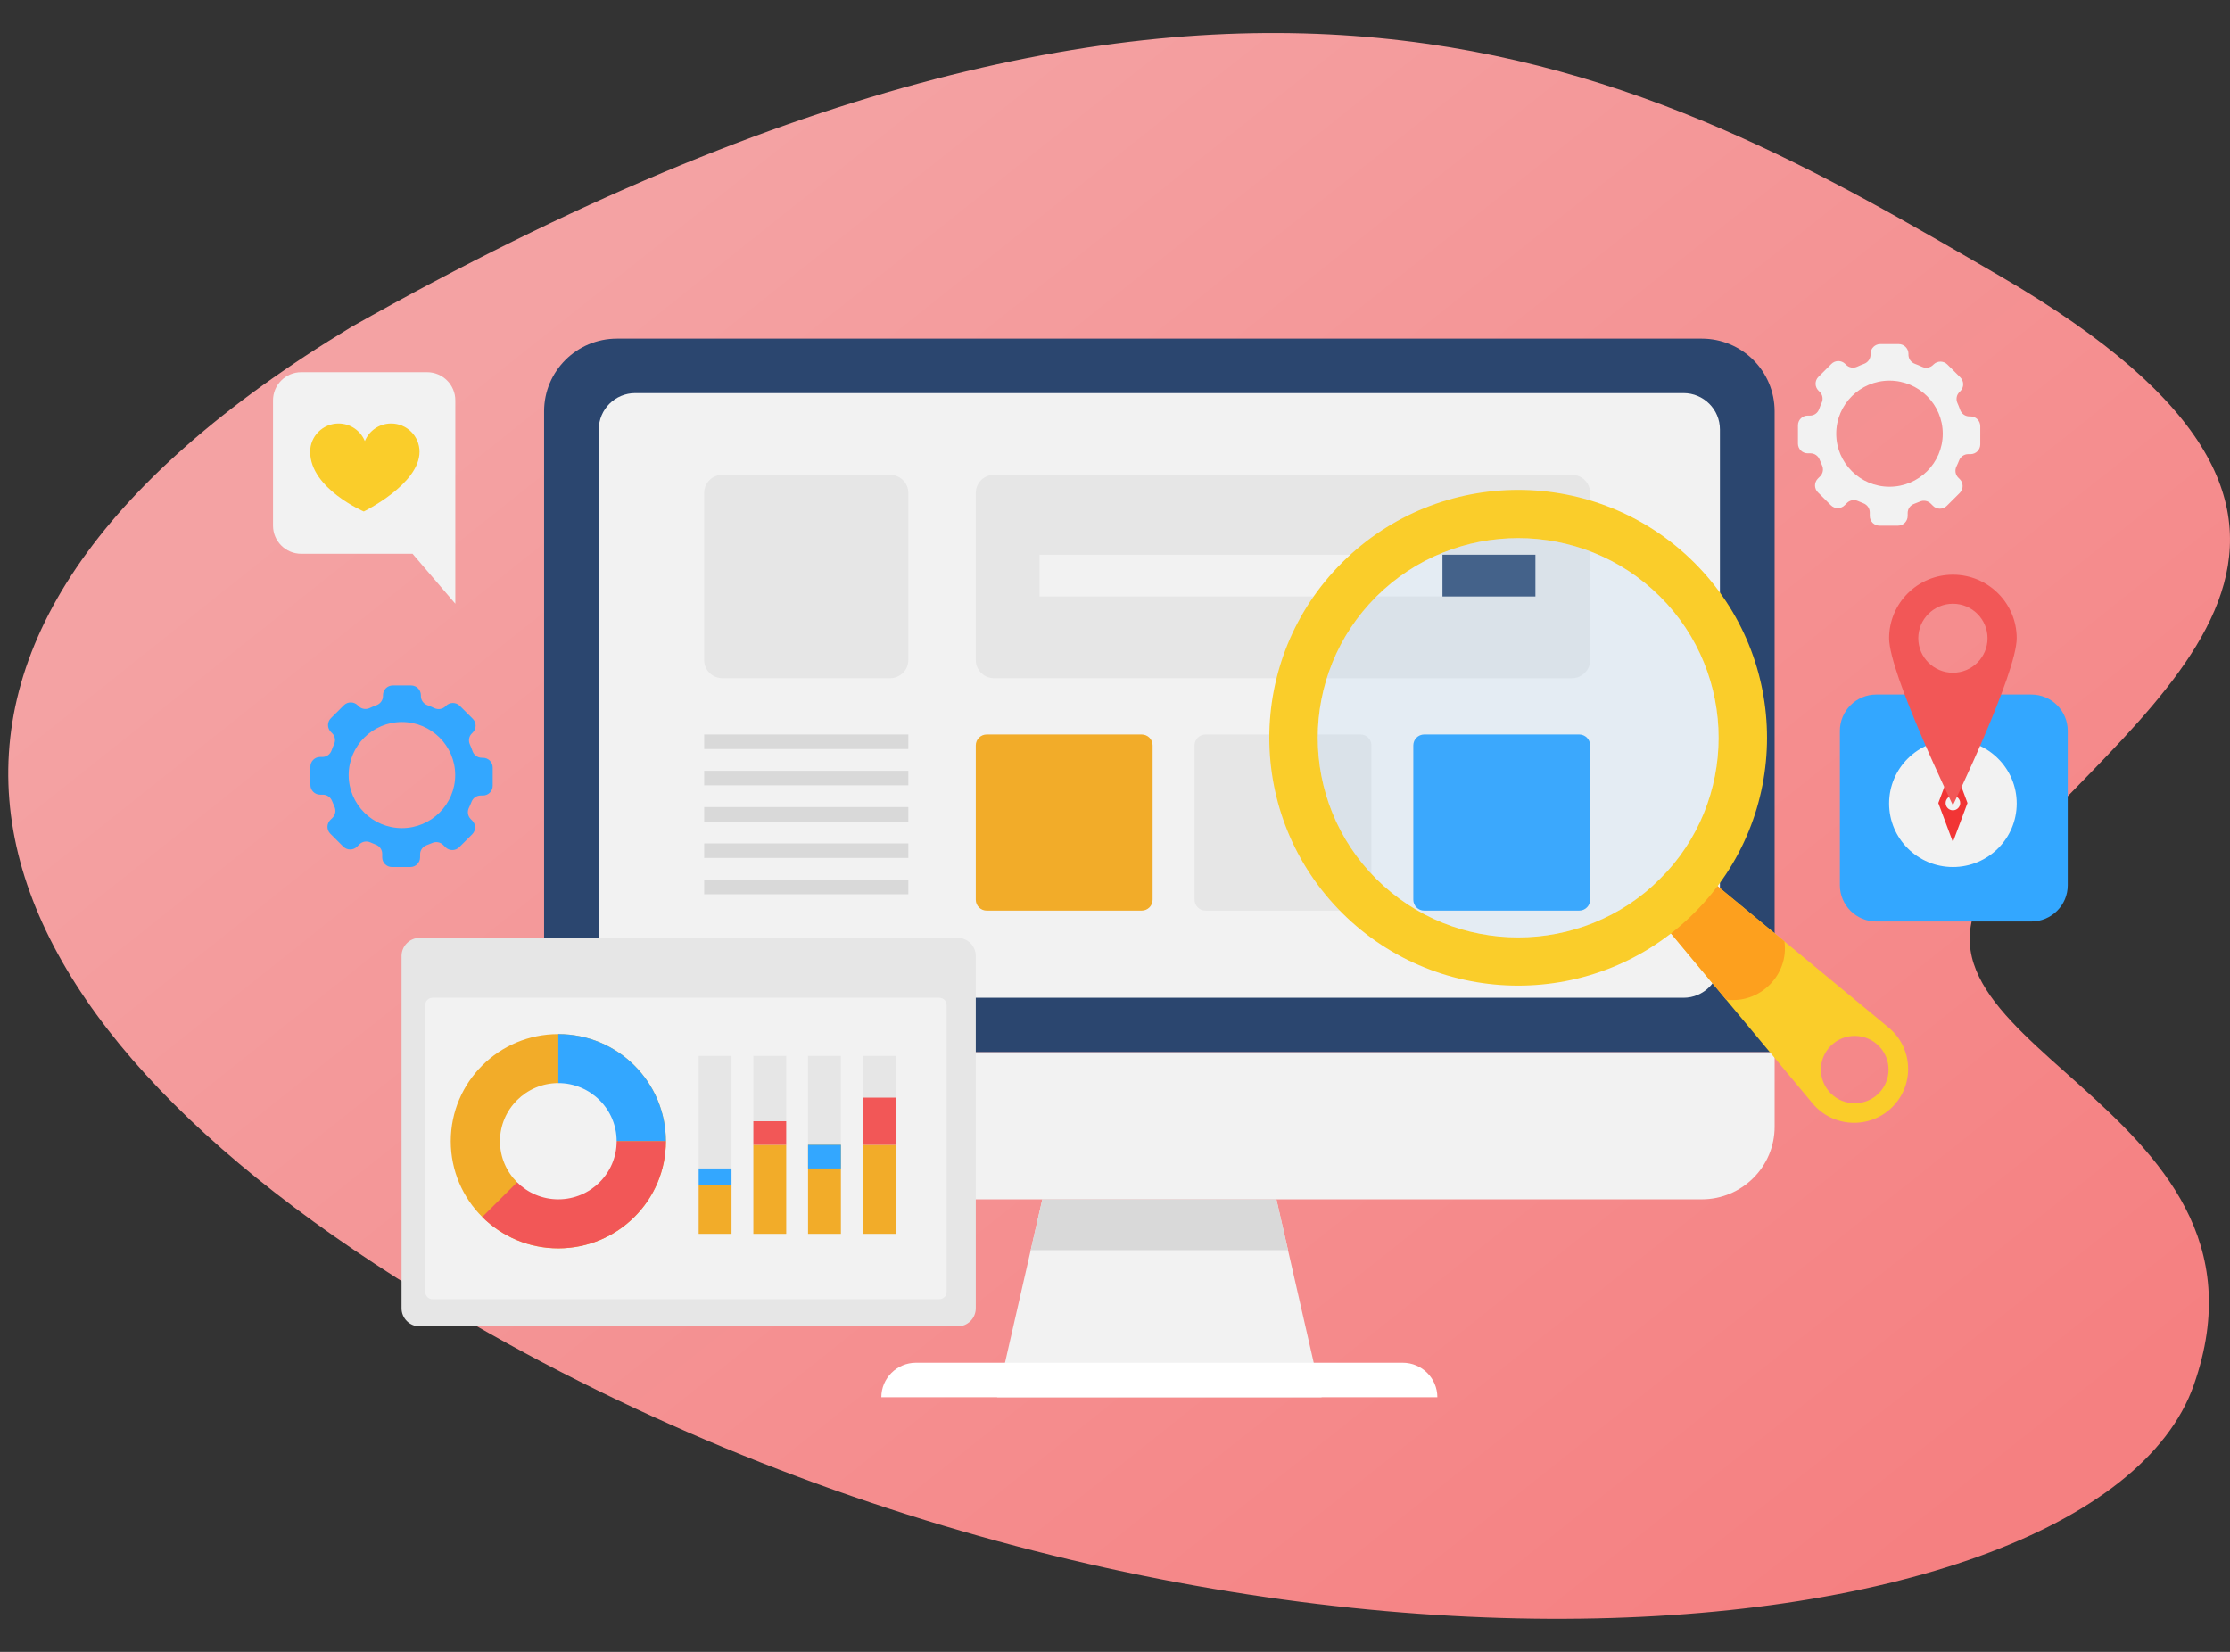
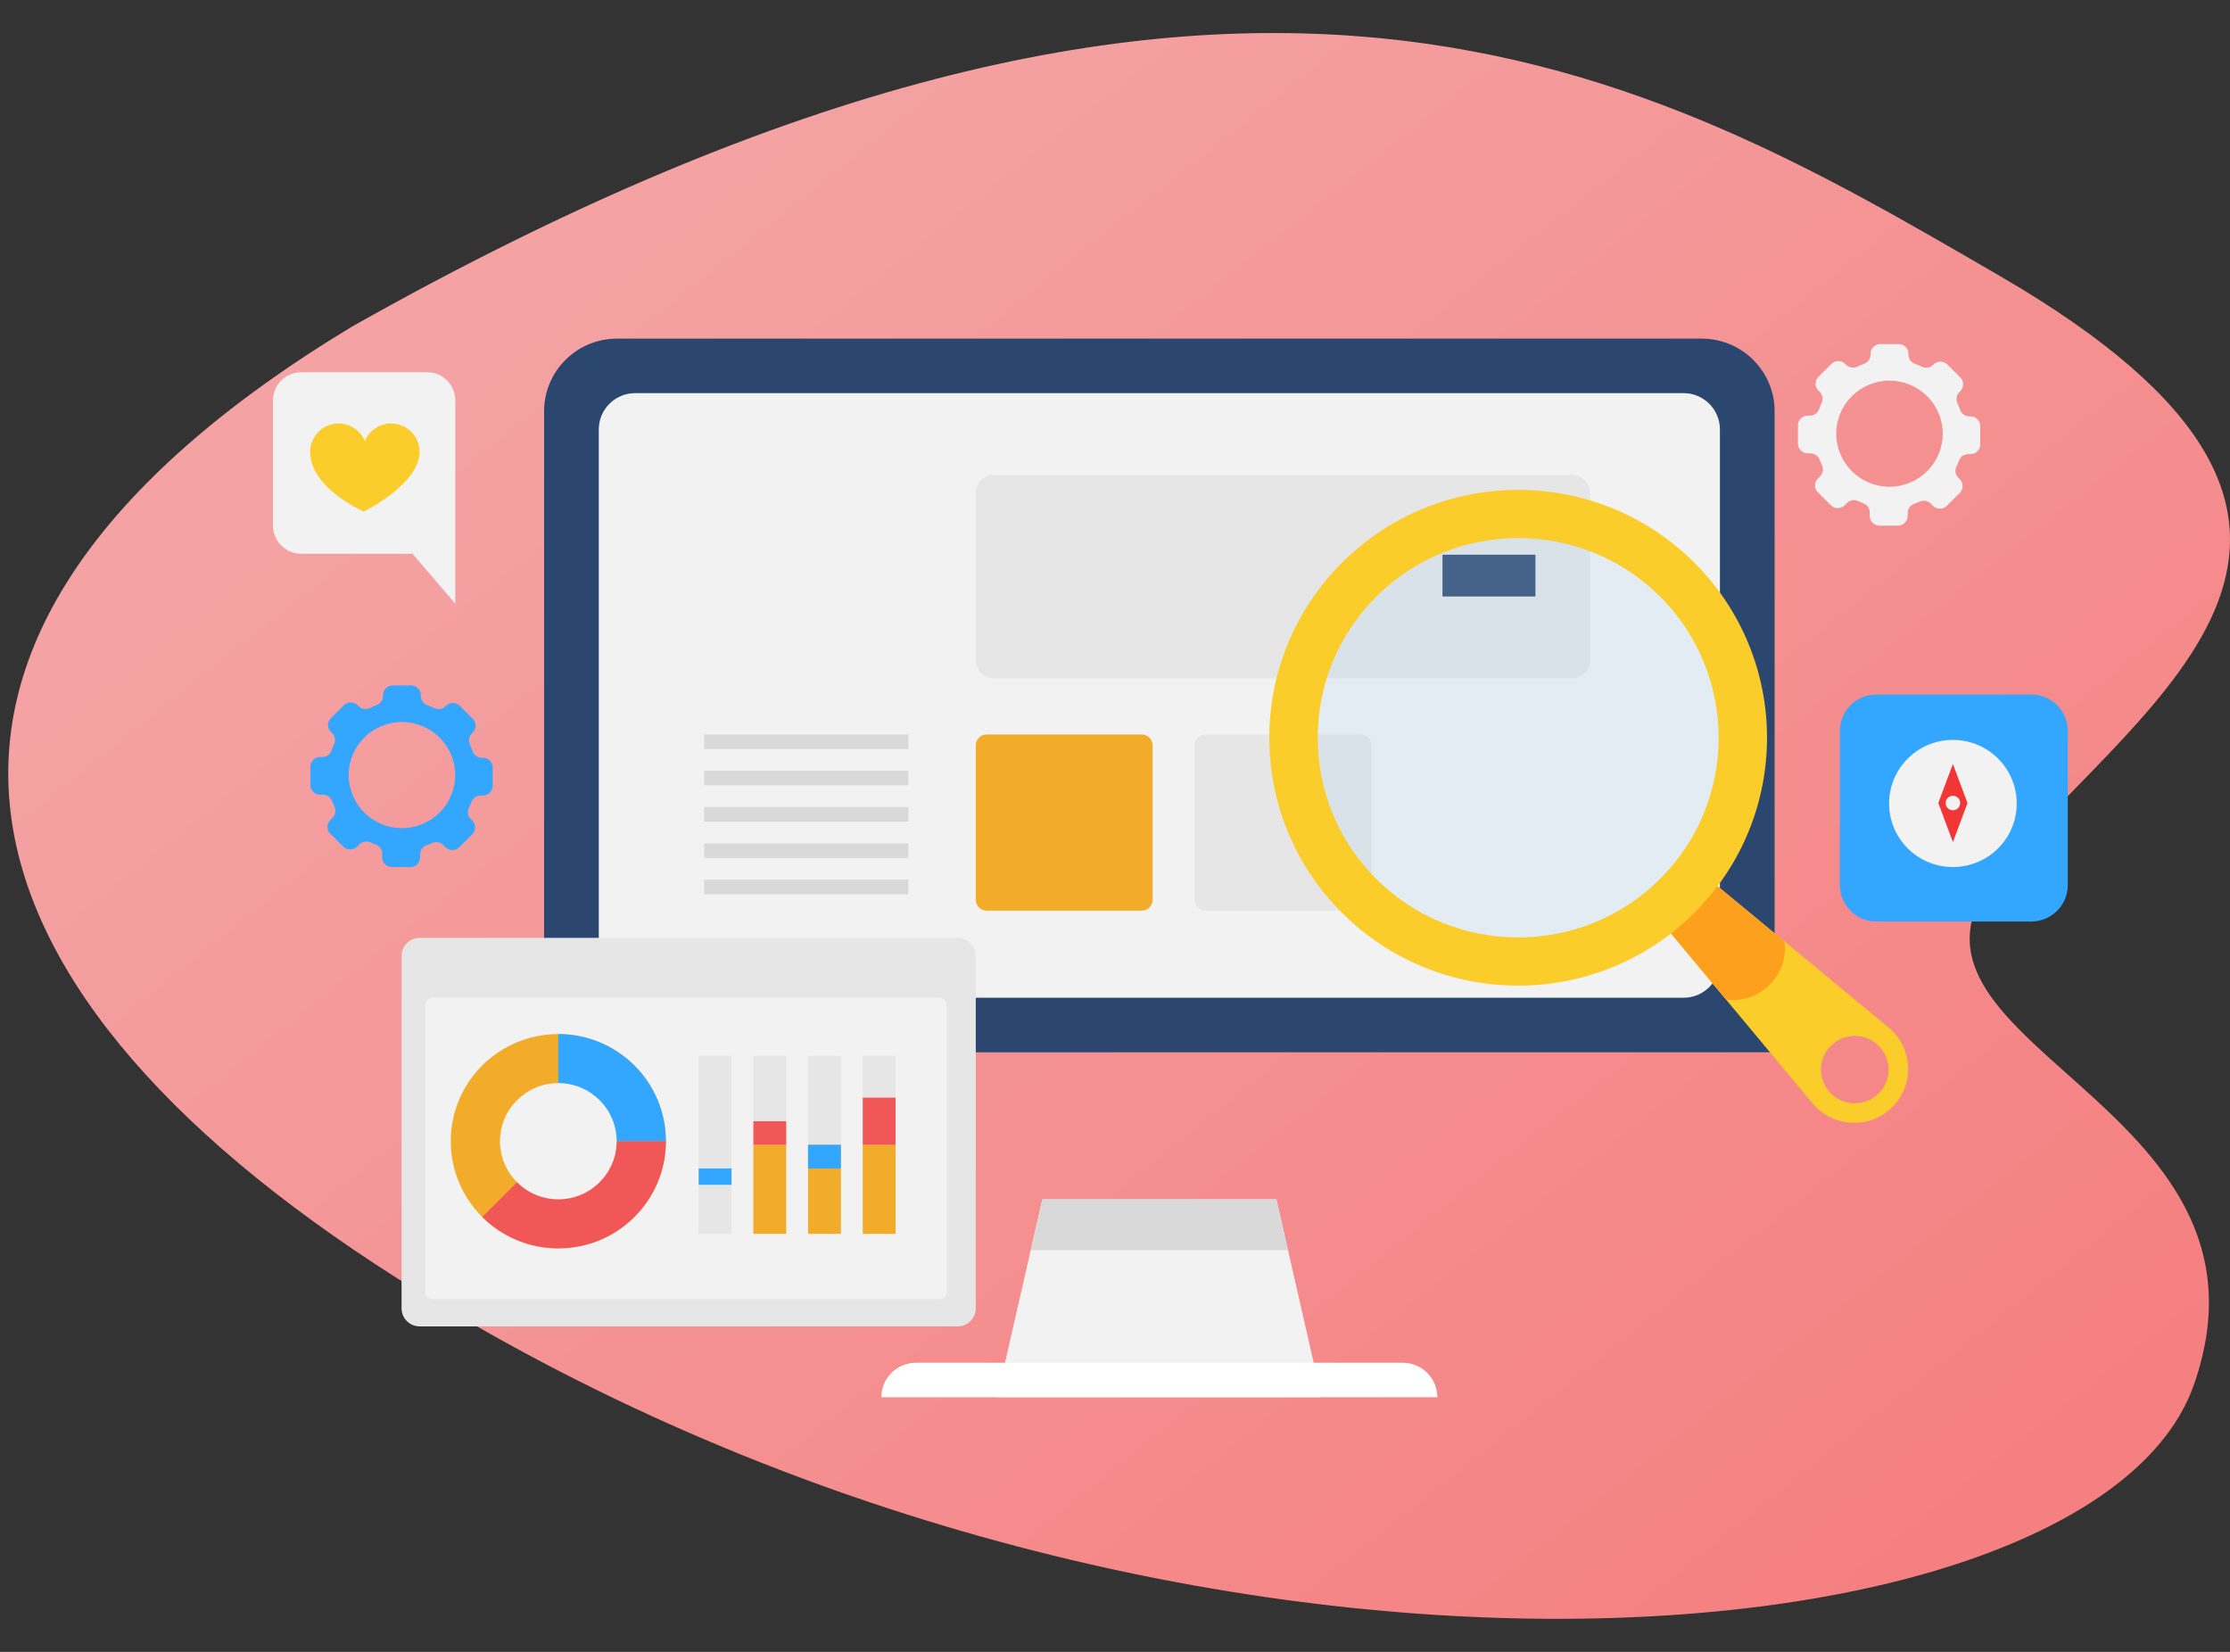
<svg xmlns="http://www.w3.org/2000/svg" width="270" height="200" viewBox="0 0 270 200" fill="none">
  <rect x="0" y="0" width="270" height="200" fill="#333333" stroke="none" />
  <path d="M242.159 33.429C200.121 9.018 149.998 -21.083 42.553 39.581C-19.945 77.36 -7.62 120.473 50.736 156.423C141.269 212.195 253.419 202.428 265.618 167.689C277.816 132.951 224.33 126.379 242.159 105.254C259.988 84.129 294.706 63.943 242.159 33.429Z" fill="url(#paint0_linear_605_3)" />
  <path d="M214.864 49.794C214.864 44.938 210.911 41 206.035 41H74.707C69.831 41 65.877 44.937 65.877 49.794V127.401H214.864V49.794Z" fill="#2B466F" />
  <path d="M203.828 47.596H76.913C74.475 47.596 72.499 49.564 72.499 51.992V116.409C72.499 118.837 74.475 120.805 76.913 120.805H203.828C206.266 120.805 208.242 118.837 208.242 116.409V51.992C208.242 49.564 206.266 47.596 203.828 47.596Z" fill="#F2F2F2" />
-   <path d="M65.877 127.401V136.414C65.877 141.271 69.831 145.209 74.707 145.209H206.036C210.912 145.209 214.866 141.271 214.866 136.414V127.401H65.877Z" fill="#F2F2F2" />
  <path d="M160.015 169.172H120.727L126.201 145.208H154.541L160.015 169.172Z" fill="#F2F2F2" />
  <path d="M110.904 164.995H169.836C172.151 164.995 174.03 166.867 174.03 169.172H106.709C106.709 166.866 108.589 164.995 110.903 164.995H110.904Z" fill="white" />
  <path d="M155.946 151.364L154.541 145.208H126.201L124.794 151.364H155.946Z" fill="#D9D9D9" />
-   <path d="M107.77 57.489H87.465C86.245 57.489 85.257 58.473 85.257 59.688V79.913C85.257 81.127 86.245 82.112 87.465 82.112H107.77C108.989 82.112 109.978 81.127 109.978 79.913V59.688C109.978 58.473 108.989 57.489 107.77 57.489Z" fill="#E6E6E6" />
  <path d="M109.978 88.928H85.257V90.687H109.978V88.928Z" fill="#D9D9D9" />
  <path d="M109.978 93.324H85.257V95.083H109.978V93.324Z" fill="#D9D9D9" />
  <path d="M109.978 97.721H85.257V99.48H109.978V97.721Z" fill="#D9D9D9" />
  <path d="M109.978 102.117H85.257V103.876H109.978V102.117Z" fill="#D9D9D9" />
  <path d="M109.978 106.515H85.257V108.274H109.978V106.515Z" fill="#D9D9D9" />
  <path d="M120.352 57.489H190.32C191.538 57.489 192.528 58.474 192.528 59.688V79.914C192.528 81.128 191.538 82.113 190.32 82.113H120.352C119.133 82.113 118.144 81.128 118.144 79.914V59.688C118.144 58.474 119.133 57.489 120.352 57.489Z" fill="#E6E6E6" />
  <path d="M138.23 88.928H119.468C118.737 88.928 118.144 89.518 118.144 90.247V108.934C118.144 109.663 118.737 110.253 119.468 110.253H138.23C138.961 110.253 139.554 109.663 139.554 108.934V90.247C139.554 89.518 138.961 88.928 138.23 88.928Z" fill="#F2AC29" />
  <path d="M164.717 88.928H145.955C145.224 88.928 144.631 89.518 144.631 90.247V108.934C144.631 109.663 145.224 110.253 145.955 110.253H164.717C165.448 110.253 166.041 109.663 166.041 108.934V90.247C166.041 89.518 165.448 88.928 164.717 88.928Z" fill="#E6E6E6" />
-   <path d="M191.204 88.928H172.442C171.71 88.928 171.118 89.518 171.118 90.247V108.934C171.118 109.663 171.71 110.253 172.442 110.253H191.204C191.935 110.253 192.528 109.663 192.528 108.934V90.247C192.528 89.518 191.935 88.928 191.204 88.928Z" fill="#1F9EFF" />
  <path d="M115.936 113.55H50.825C49.606 113.55 48.618 114.534 48.618 115.749V158.398C48.618 159.613 49.606 160.597 50.825 160.597H115.936C117.156 160.597 118.144 159.613 118.144 158.398V115.749C118.144 114.534 117.156 113.55 115.936 113.55Z" fill="#E6E6E6" />
  <path d="M113.73 120.805H52.369C51.882 120.805 51.487 121.199 51.487 121.684V156.422C51.487 156.907 51.882 157.301 52.369 157.301H113.73C114.217 157.301 114.612 156.907 114.612 156.422V121.684C114.612 121.199 114.217 120.805 113.73 120.805Z" fill="#F2F2F2" />
  <path d="M67.599 151.144C74.791 151.144 80.622 145.337 80.622 138.173C80.622 131.009 74.791 125.202 67.599 125.202C60.407 125.202 54.577 131.009 54.577 138.173C54.577 145.337 60.407 151.144 67.599 151.144Z" fill="#F2AC29" />
  <path d="M67.599 125.202V138.173H80.622C80.622 131.009 74.791 125.202 67.599 125.202Z" fill="#33A7FF" />
  <path d="M58.391 147.345C60.747 149.692 64.003 151.144 67.599 151.144C74.791 151.144 80.622 145.336 80.622 138.173H67.599L58.391 147.345Z" fill="#F25757" />
  <path d="M67.599 145.208C63.705 145.208 60.536 142.052 60.536 138.173C60.536 134.294 63.705 131.137 67.599 131.137C71.494 131.137 74.663 134.294 74.663 138.173C74.663 142.052 71.494 145.208 67.599 145.208Z" fill="#F2F2F2" />
  <path d="M88.569 127.841H84.595V149.386H88.569V127.841Z" fill="#E6E6E6" />
  <path d="M95.189 127.841H91.216V149.386H95.189V127.841Z" fill="#E6E6E6" />
  <path d="M101.811 127.841H97.837V149.386H101.811V127.841Z" fill="#E6E6E6" />
  <path d="M108.433 127.841H104.459V149.386H108.433V127.841Z" fill="#E6E6E6" />
-   <path d="M88.569 143.449H84.595V149.385H88.569V143.449Z" fill="#F2AC29" />
+   <path d="M88.569 143.449V149.385H88.569V143.449Z" fill="#F2AC29" />
  <path d="M88.569 141.471H84.595V143.45H88.569V141.471Z" fill="#33A7FF" />
  <path d="M95.189 138.613H91.216V149.385H95.189V138.613Z" fill="#F2AC29" />
  <path d="M95.189 135.755H91.216V138.613H95.189V135.755Z" fill="#F25757" />
  <path d="M101.811 138.613H97.837V149.385H101.811V138.613Z" fill="#F2AC29" />
  <path d="M101.811 138.613H97.837V141.471H101.811V138.613Z" fill="#33A7FF" />
  <path d="M108.433 138.613H104.459V149.385H108.433V138.613Z" fill="#F2AC29" />
  <path d="M108.433 132.897H104.459V138.613H108.433V132.897Z" fill="#F25757" />
-   <path d="M185.905 67.162H125.869V72.219H185.905V67.162Z" fill="#F2F2F2" />
  <path d="M185.905 67.162H174.648V72.219H185.905V67.162Z" fill="#2B466F" />
  <path d="M238.58 50.416H238.442C237.929 50.416 237.483 50.085 237.317 49.601C237.225 49.33 237.119 49.064 237.001 48.805C236.796 48.353 236.883 47.824 237.236 47.473L237.349 47.359C237.811 46.899 237.811 46.155 237.349 45.695L235.778 44.13C235.316 43.67 234.569 43.67 234.107 44.13L234.053 44.183C233.693 44.542 233.147 44.623 232.689 44.403C232.42 44.274 232.143 44.158 231.859 44.055C231.386 43.884 231.068 43.444 231.068 42.944V42.836C231.068 42.187 230.539 41.659 229.886 41.659H227.662C227.01 41.659 226.48 42.185 226.48 42.836V42.944C226.48 43.444 226.16 43.884 225.687 44.055C225.413 44.155 225.144 44.267 224.882 44.391C224.425 44.61 223.88 44.527 223.521 44.17L223.412 44.062C222.951 43.602 222.204 43.602 221.742 44.062L220.17 45.627C219.708 46.087 219.708 46.831 220.17 47.291L220.332 47.453C220.68 47.8 220.766 48.325 220.559 48.772C220.446 49.018 220.344 49.27 220.253 49.529C220.087 49.998 219.652 50.319 219.152 50.319H218.873C218.221 50.319 217.69 50.845 217.69 51.496V53.711C217.69 54.36 218.219 54.888 218.873 54.888H219.209C219.705 54.888 220.143 55.199 220.317 55.662C220.403 55.89 220.498 56.113 220.601 56.331C220.815 56.785 220.728 57.321 220.373 57.675L220.103 57.945C219.641 58.405 219.641 59.149 220.103 59.609L221.675 61.175C222.137 61.635 222.884 61.635 223.346 61.175L223.625 60.896C223.98 60.542 224.517 60.457 224.971 60.668C225.178 60.764 225.391 60.853 225.607 60.933C226.071 61.107 226.385 61.544 226.385 62.039V62.469C226.385 63.119 226.913 63.647 227.567 63.647H229.79C230.442 63.647 230.973 63.12 230.973 62.469V62.109C230.973 61.605 231.297 61.164 231.773 60.996C231.999 60.916 232.222 60.828 232.44 60.732C232.89 60.532 233.416 60.623 233.765 60.971L234.04 61.244C234.502 61.704 235.249 61.704 235.711 61.244L237.282 59.678C237.744 59.218 237.744 58.474 237.282 58.014L237.102 57.834C236.742 57.475 236.657 56.93 236.882 56.474C236.999 56.237 237.106 55.994 237.201 55.746C237.376 55.29 237.814 54.987 238.304 54.987H238.581C239.233 54.987 239.763 54.46 239.763 53.81V51.595C239.763 50.945 239.234 50.417 238.581 50.417L238.58 50.416ZM228.773 58.933C225.217 58.933 222.324 56.051 222.324 52.51C222.324 48.968 225.217 46.086 228.773 46.086C232.329 46.086 235.222 48.968 235.222 52.51C235.222 56.051 232.329 58.933 228.773 58.933Z" fill="#F2F2F2" />
  <path d="M58.471 91.747H58.333C57.821 91.747 57.375 91.416 57.209 90.932C57.116 90.661 57.011 90.394 56.893 90.136C56.688 89.684 56.775 89.154 57.127 88.804L57.241 88.69C57.703 88.23 57.703 87.486 57.241 87.026L55.669 85.46C55.207 85 54.46 85 53.998 85.46L53.945 85.514C53.585 85.873 53.038 85.954 52.581 85.734C52.312 85.605 52.034 85.489 51.751 85.386C51.278 85.215 50.959 84.775 50.959 84.275V84.167C50.959 83.518 50.431 82.99 49.777 82.99H47.553C46.901 82.99 46.371 83.516 46.371 84.167V84.275C46.371 84.775 46.051 85.215 45.579 85.386C45.304 85.486 45.035 85.598 44.774 85.722C44.316 85.941 43.771 85.858 43.413 85.501L43.304 85.392C42.842 84.932 42.095 84.932 41.633 85.392L40.062 86.958C39.6 87.418 39.6 88.162 40.062 88.622L40.224 88.784C40.572 89.13 40.657 89.656 40.451 90.102C40.337 90.349 40.236 90.601 40.145 90.86C39.978 91.329 39.543 91.649 39.044 91.649H38.764C38.112 91.649 37.582 92.176 37.582 92.827V95.042C37.582 95.691 38.111 96.219 38.764 96.219H39.1C39.597 96.219 40.035 96.53 40.209 96.993C40.294 97.221 40.389 97.443 40.493 97.662C40.707 98.115 40.62 98.652 40.265 99.006L39.995 99.276C39.533 99.736 39.533 100.481 39.995 100.94L41.566 102.505C42.028 102.965 42.775 102.965 43.237 102.505L43.517 102.227C43.872 101.873 44.409 101.788 44.862 101.999C45.07 102.095 45.283 102.184 45.498 102.264C45.963 102.437 46.276 102.875 46.276 103.37V103.8C46.276 104.45 46.805 104.978 47.458 104.978H49.682C50.334 104.978 50.864 104.451 50.864 103.8V103.44C50.864 102.936 51.188 102.495 51.665 102.327C51.891 102.247 52.113 102.159 52.332 102.063C52.781 101.863 53.308 101.953 53.657 102.301L53.931 102.575C54.393 103.035 55.14 103.035 55.602 102.575L57.174 101.009C57.636 100.549 57.636 99.805 57.174 99.345L56.993 99.165C56.633 98.806 56.549 98.261 56.774 97.805C56.89 97.567 56.997 97.325 57.092 97.077C57.268 96.621 57.706 96.318 58.196 96.318H58.473C59.125 96.318 59.655 95.791 59.655 95.14V92.925C59.655 92.276 59.126 91.748 58.473 91.748L58.471 91.747ZM48.665 100.265C45.109 100.265 42.216 97.383 42.216 93.842C42.216 90.3 45.109 87.418 48.665 87.418C52.22 87.418 55.114 90.3 55.114 93.842C55.114 97.383 52.22 100.265 48.665 100.265Z" fill="#33A7FF" />
  <path d="M228.667 124.41L203.672 103.747L198.708 108.691L219.452 133.588C221.913 136.542 226.39 136.749 229.114 134.035C231.839 131.321 231.631 126.862 228.666 124.411L228.667 124.41ZM227.46 132.385C225.86 133.979 223.266 133.979 221.668 132.385C220.068 130.792 220.068 128.209 221.668 126.617C223.268 125.024 225.861 125.023 227.46 126.617C229.059 128.21 229.059 130.793 227.46 132.385Z" fill="#FACD2A" />
  <path d="M207.673 107.054C207.261 106.759 206.85 106.466 206.438 106.171C204.673 107.929 202.907 109.688 201.143 111.445C201.438 111.856 201.733 112.265 202.029 112.676L208.985 121.025C213.061 121.584 216.616 118.042 216.055 113.983L207.673 107.054Z" fill="#FDA01E" />
  <path d="M162.509 68.102C150.742 79.822 150.742 98.825 162.509 110.545C174.276 122.265 193.354 122.265 205.12 110.545C216.887 98.825 216.887 79.822 205.12 68.102C193.354 56.382 174.276 56.382 162.509 68.102ZM200.983 106.425C191.517 115.854 176.113 115.854 166.646 106.425C157.179 96.995 157.179 81.652 166.646 72.223C176.113 62.794 191.517 62.794 200.983 72.223C210.45 81.652 210.45 96.995 200.983 106.425Z" fill="#FACD2A" />
  <path opacity="0.2" d="M200.983 106.425C191.517 115.854 176.113 115.854 166.646 106.425C157.179 96.995 157.179 81.652 166.646 72.223C176.113 62.794 191.517 62.794 200.983 72.223C210.45 81.652 210.45 96.995 200.983 106.425Z" fill="#ADD5F7" />
  <path d="M51.706 45.065H36.479C34.588 45.065 33.057 46.59 33.057 48.473V63.64C33.057 65.523 34.588 67.049 36.479 67.049H49.951L55.128 73.095V48.473C55.128 46.59 53.596 45.065 51.706 45.065Z" fill="#F2F2F2" />
  <path d="M50.796 54.699C50.796 52.808 49.257 51.275 47.358 51.275C45.919 51.275 44.687 52.156 44.174 53.406C43.662 52.156 42.43 51.275 40.991 51.275C39.092 51.275 37.553 52.808 37.553 54.699C37.553 59.138 44.047 61.929 44.047 61.929C44.047 61.929 50.796 58.632 50.796 54.699Z" fill="#FACD2A" />
  <path d="M245.942 84.091H227.18C224.742 84.091 222.766 86.059 222.766 88.488V107.175C222.766 109.604 224.742 111.572 227.18 111.572H245.942C248.379 111.572 250.356 109.604 250.356 107.175V88.488C250.356 86.059 248.379 84.091 245.942 84.091Z" fill="#33A7FF" />
  <path d="M236.451 104.975C240.717 104.975 244.176 101.53 244.176 97.281C244.176 93.031 240.717 89.586 236.451 89.586C232.185 89.586 228.726 93.031 228.726 97.281C228.726 101.53 232.185 104.975 236.451 104.975Z" fill="#F2F2F2" />
  <path d="M236.451 92.5L234.685 97.228L236.451 101.955L238.217 97.228L236.451 92.5ZM236.451 98.106C235.964 98.106 235.569 97.713 235.569 97.228C235.569 96.742 235.964 96.349 236.451 96.349C236.938 96.349 237.333 96.742 237.333 97.228C237.333 97.713 236.938 98.106 236.451 98.106Z" fill="#F23535" />
-   <path d="M236.451 69.58C232.184 69.58 228.726 73.024 228.726 77.274C228.726 81.524 236.451 97.501 236.451 97.501C236.451 97.501 244.176 81.524 244.176 77.274C244.176 73.024 240.718 69.58 236.451 69.58ZM236.451 81.452C234.139 81.452 232.258 79.579 232.258 77.275C232.258 74.972 234.139 73.099 236.451 73.099C238.763 73.099 240.644 74.972 240.644 77.275C240.644 79.579 238.763 81.452 236.451 81.452Z" fill="#F25757" />
  <defs>
    <linearGradient id="paint0_linear_605_3" x1="93.5" y1="14.5" x2="232" y2="188.5" gradientUnits="userSpaceOnUse">
      <stop stop-color="#F4A2A3" />
      <stop offset="1" stop-color="#F58081" />
    </linearGradient>
  </defs>
</svg>